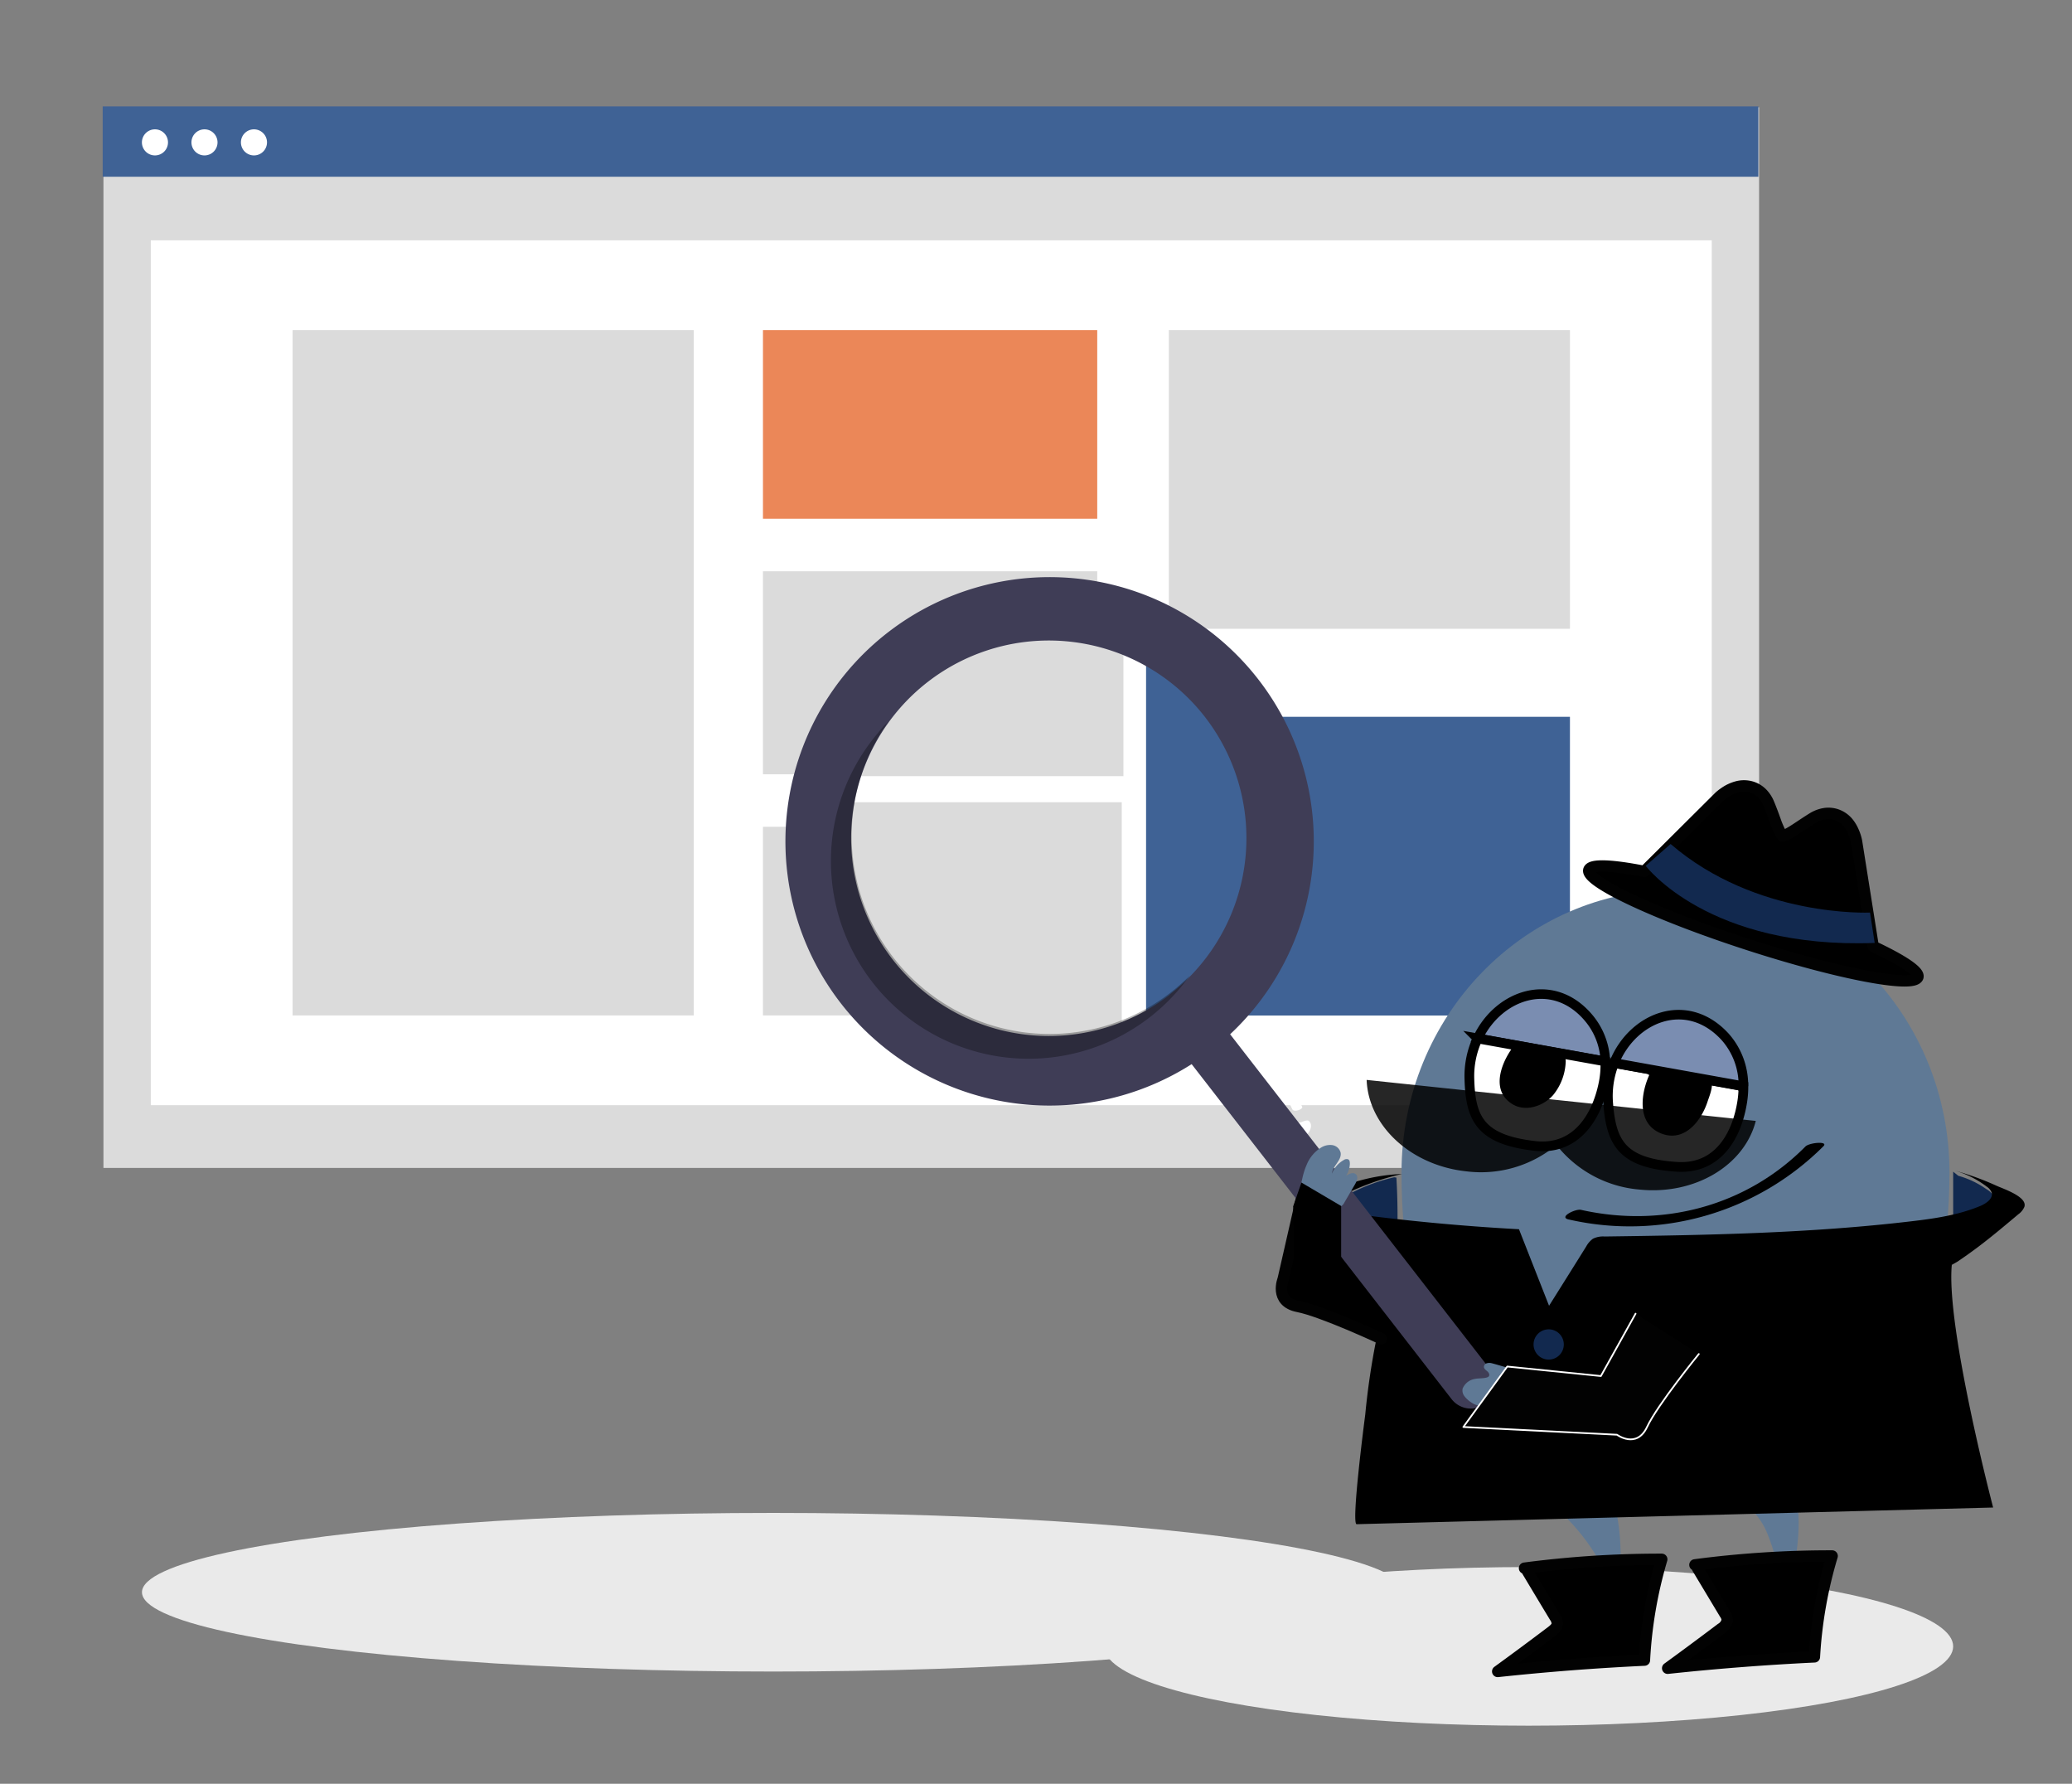
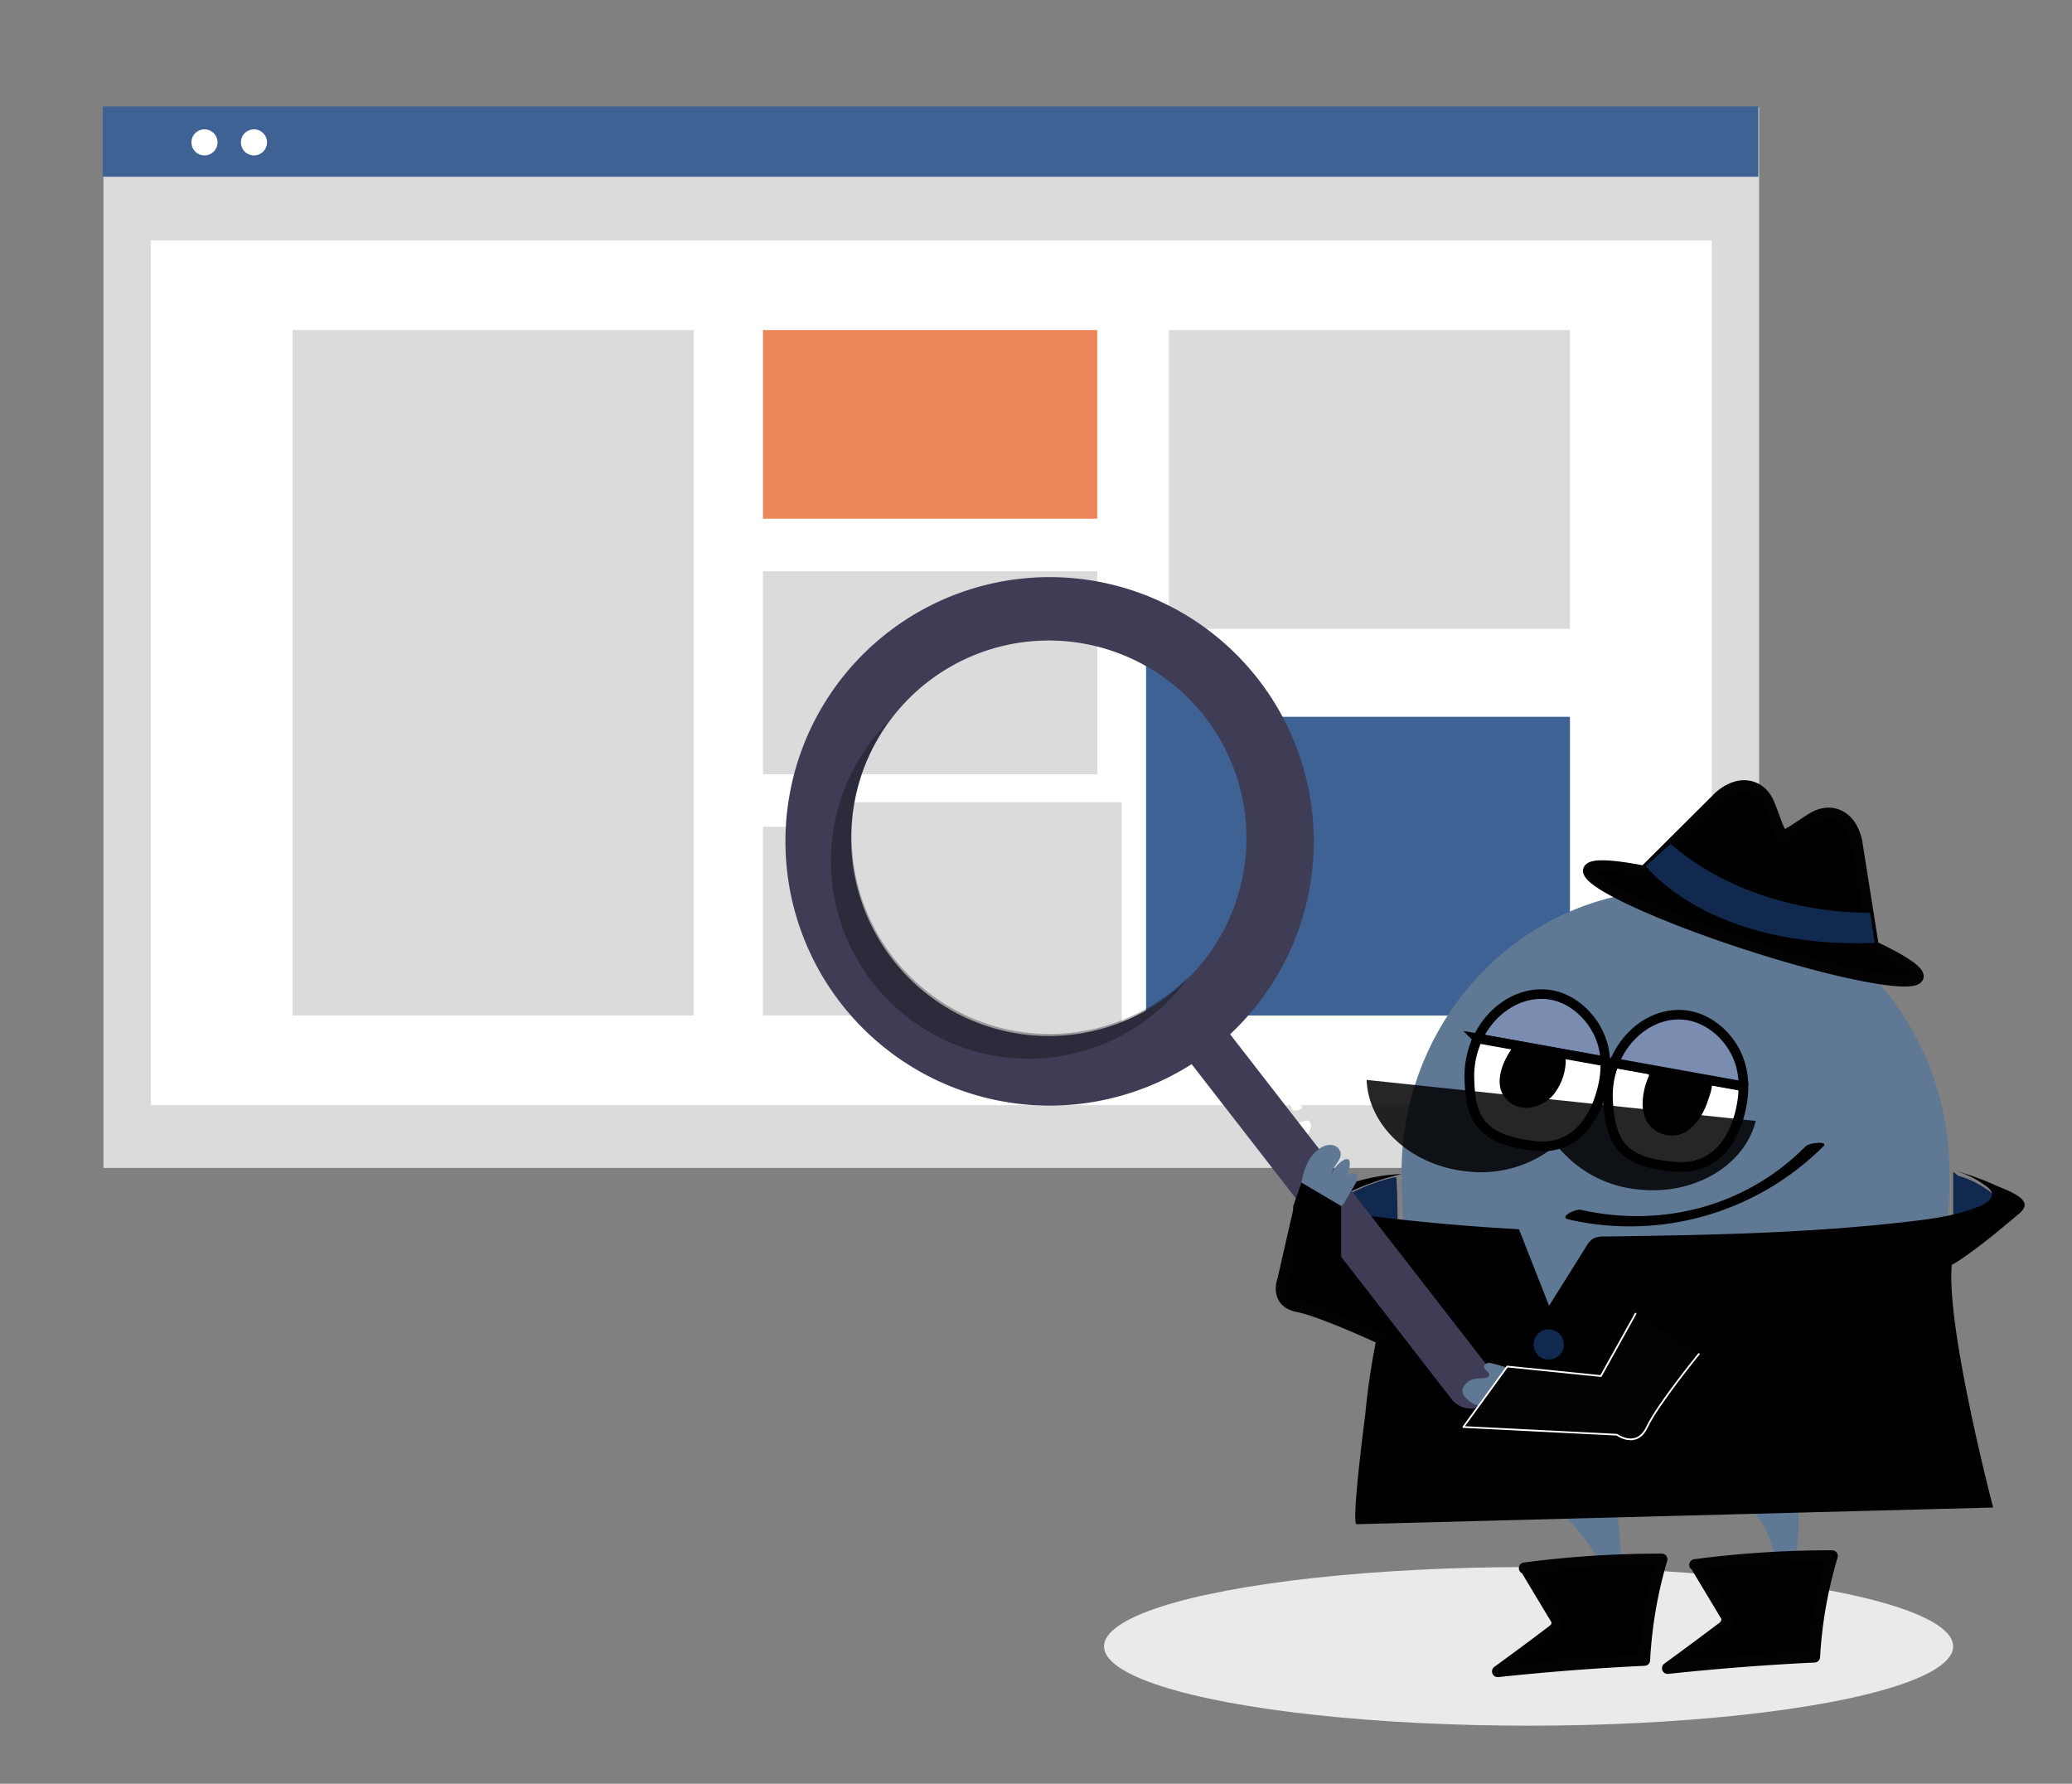
<svg xmlns="http://www.w3.org/2000/svg" viewBox="0 0 387.78 333.76">
  <rect x="0" y="0" width="387.78" height="333.76" fill="#808080" stroke="none" />
  <defs>
    <style>.cls-1{fill:none;}.cls-2{fill:#dbdbdb;}.cls-12,.cls-3{fill:#fff;}.cls-4{fill:#3f6295;}.cls-5{fill:#eb8758;}.cls-6{clip-path:url(#clip-path);}.cls-7{fill:#eaeaea;}.cls-8{fill:#12294f;}.cls-9{fill:#5f7995;}.cls-10{stroke:#020202;stroke-width:2.13px;}.cls-10,.cls-16{stroke-linecap:round;stroke-linejoin:round;}.cls-11{fill:#7a8db1;stroke-width:1.79px;}.cls-11,.cls-12{stroke:#000;stroke-miterlimit:10;}.cls-12{stroke-width:1.82px;}.cls-13{fill-opacity:0.85;}.cls-14{fill:#3f3d56;}.cls-15{opacity:0.3;isolation:isolate;}.cls-16{fill:#020202;stroke:#fff;stroke-width:0.32px;}</style>
    <clipPath id="clip-path">
      <circle class="cls-1" cx="196.23" cy="156.24" r="38.76" />
    </clipPath>
  </defs>
  <title>item-a</title>
  <g id="OBJECTS">
    <rect class="cls-2" x="19.36" y="20.08" width="309.86" height="198.45" />
    <rect class="cls-3" x="28.22" y="44.97" width="292.14" height="161.82" />
    <rect class="cls-4" x="19.22" y="19.91" width="309.86" height="13.16" />
-     <path class="cls-3" d="M29,24.2a2.44,2.44,0,1,1-2.44,2.44A2.44,2.44,0,0,1,29,24.2Z" />
    <path class="cls-3" d="M38.27,24.2a2.44,2.44,0,1,1-2.44,2.44A2.44,2.44,0,0,1,38.27,24.2Z" />
    <path class="cls-3" d="M47.53,24.2a2.44,2.44,0,1,1-2.44,2.44A2.44,2.44,0,0,1,47.53,24.2Z" />
    <rect class="cls-2" x="54.76" y="61.76" width="75.07" height="128.24" />
    <rect class="cls-5" x="142.79" y="61.76" width="62.56" height="35.3" />
    <rect class="cls-2" x="142.79" y="106.89" width="62.56" height="37.98" />
    <rect class="cls-2" x="142.79" y="154.7" width="62.56" height="35.3" />
    <rect class="cls-2" x="218.75" y="61.76" width="75.07" height="55.89" />
    <rect class="cls-4" x="218.75" y="134.12" width="75.07" height="55.89" />
    <g class="cls-6">
-       <rect class="cls-2" x="139.96" y="74" width="70.29" height="71.23" />
      <rect class="cls-2" x="147.33" y="150.11" width="62.61" height="65.98" />
      <rect class="cls-4" x="214.49" y="119.27" width="80.03" height="86.92" />
    </g>
  </g>
  <g id="DESIGNED_BY_FREEPIK" data-name="DESIGNED BY FREEPIK">
-     <ellipse class="cls-7" cx="144.73" cy="297.92" rx="118.16" ry="14.84" />
    <ellipse class="cls-7" cx="286.08" cy="308.05" rx="79.46" ry="14.84" />
    <path class="cls-8" d="M365.54,219.23v9.28a.5.5,0,0,0,.08.34.52.52,0,0,0,.4.14,17.62,17.62,0,0,0,3.33-.17,6.66,6.66,0,0,0,3-1,3,3,0,0,0,1.35-2.77,4.13,4.13,0,0,0-2-2.59A16.77,16.77,0,0,0,366.5,220" />
    <path class="cls-8" d="M260.94,220.28a33.51,33.51,0,0,0-10.13,4.12,2.76,2.76,0,0,0-1.29,1.3.77.77,0,0,0,0,.58,1,1,0,0,0,.67.42l11.34,3.4c.06-3.25,0-6.51-.19-9.76" />
    <path class="cls-9" d="M291.42,282.35A38.9,38.9,0,0,1,299.83,293a5.65,5.65,0,0,0,1.36,1.9,1.78,1.78,0,0,0,2.17.14c0-6,0-12.38-2.9-17.69" />
    <path class="cls-9" d="M324.78,280.18a13.57,13.57,0,0,1,5.8,6.33,34.28,34.28,0,0,1,2.3,7.89,1.81,1.81,0,0,0,2.32-.23,3.57,3.57,0,0,0,.81-2.12c.81-5.7,1.38-11.89-2.12-16.81" />
    <path class="cls-9" d="M262.3,219.41c0-29.24,23-52.94,51.28-52.94s51.27,23.7,51.27,52.94-11.39,53.24-51.27,53C271.86,272.05,262.3,248.65,262.3,219.41Z" />
    <path class="cls-10" d="M350.57,177.08l-3.12-19.67v0a8.63,8.63,0,0,0-.62-1.89,6.86,6.86,0,0,0-1-1.63,4.9,4.9,0,0,0-2.19-1.48,4.73,4.73,0,0,0-2.28-.15,6.1,6.1,0,0,0-2.13.83c-1.72,1.06-3.22,2.16-4.36,2.79a6.35,6.35,0,0,1-1.26.56,3.7,3.7,0,0,1-.33-.49,16.83,16.83,0,0,1-1-2.3c-.36-1-.75-2.08-1.23-3.23a6,6,0,0,0-1.23-1.93,4.71,4.71,0,0,0-1.93-1.21,5,5,0,0,0-2.64-.1,7.45,7.45,0,0,0-2.44,1.1,10.15,10.15,0,0,0-1,.77l0,0-14.07,14c-6.06-1.19-10-1.39-10.38-.29-.7,2.14,12.53,8.36,29.53,13.89s31.36,8.29,32.05,6.15C359.22,181.75,356,179.63,350.57,177.08Z" />
    <path class="cls-11" d="M276.55,194.3l23.89,4.3a13.28,13.28,0,0,0-3-8C290.76,182.48,280.44,186,276.55,194.3Z" />
    <path class="cls-12" d="M275,201.87c.2,7.34,1.93,11.35,12.23,12.54,7.79.89,11.61-5.47,12.87-11.66a17.08,17.08,0,0,0,.34-4.15l-23.89-4.3A16.69,16.69,0,0,0,275,201.87Z" />
    <path class="cls-12" d="M302.09,198.9a16.77,16.77,0,0,0-1.12,7.51c.57,7.32,2.49,11.24,12.84,11.91,7.82.51,11.32-6,12.27-12.28a17.46,17.46,0,0,0,.2-2.79Z" />
    <path class="cls-11" d="M322.86,194c-7.15-7.8-17.35-3.69-20.77,4.88l24.19,4.35A13.61,13.61,0,0,0,322.86,194Z" />
    <path d="M284.36,195.36a12.29,12.29,0,0,0-2.43,4.08,6.64,6.64,0,0,0,.12,4.67,4.58,4.58,0,0,0,3.61,2.78,5.2,5.2,0,0,0,4.56-2.42,13.24,13.24,0,0,0,1.81-5.06,2,2,0,0,0-.22-1.75Z" />
    <path d="M283.53,195.43c-2.45,3-4.8,8.62-.4,11.21,2.47,1.46,5.83.27,7.58-1.79a10.47,10.47,0,0,0,2.32-6.31c-.07-1.15-.4-1.21-1.33-1.5-2.19-.69-4.39-1.36-6.59-2-.42-.13-2,.56-1.5.72l3.72,1.15c1,.32,3.11.57,3.76,1.35s-.64,4.21-1,5.07c-1,2.09-3.51,4.14-5.7,2.39-3.49-2.81-1.46-7.58.83-10.38C285.56,194.85,283.82,195.08,283.53,195.43Z" />
    <path d="M309.79,200.68a15,15,0,0,0-1,2.17,8.37,8.37,0,0,0-.13,5.79,4.89,4.89,0,0,0,4.53,3.21,5,5,0,0,0,3.28-1.68,9.75,9.75,0,0,0,1.87-3.25,17.78,17.78,0,0,0,1.05-4.3c0-.31-.08-.75-.39-.7l-9.81-1.38" />
    <path d="M308.92,200.6c-1.86,3.71-2.8,9.79,2.19,11.56,4.24,1.5,7.29-2.48,8.45-6,.43-1.31,1.64-4,0-4.79a8.53,8.53,0,0,0-2.36-.35l-7.66-1.07c-.84-.12-1.89,1.06-.66,1.23l3.8.53c1.59.23,3.94.11,5.4.76.08,0,.45,0,.51.07a13,13,0,0,1-.49,2.37c-.5,2-1.33,4.59-3.16,5.75-2.84,1.8-5.34-1.13-5.72-3.66a10.57,10.57,0,0,1,1.41-6.23c.44-.88-1.41-.81-1.74-.15Z" />
-     <path d="M293.62,228.18a51.28,51.28,0,0,0,47.64-13.71c1-1-2.63-.7-3.38.06-11.07,11.17-26.76,15.26-42,11.84-1-.23-4.28,1.36-2.29,1.81Z" />
+     <path d="M293.62,228.18a51.28,51.28,0,0,0,47.64-13.71c1-1-2.63-.7-3.38.06-11.07,11.17-26.76,15.26-42,11.84-1-.23-4.28,1.36-2.29,1.81" />
    <path class="cls-13" d="M296.28,206.33l-8.2-.86-32.31-3.41c.32,8.57,8.24,16,18.68,17.11a22.1,22.1,0,0,0,16.85-4.93,22.09,22.09,0,0,0,15.46,8.33c10.44,1.1,19.73-4.53,21.84-12.84Z" />
    <path d="M262.06,239.79a3.72,3.72,0,0,1-.24,2.1l-.48,1.46A122.72,122.72,0,0,0,280,252.51c10,3.7,20.73,4.69,31.33,4.38a148.57,148.57,0,0,0,32-4.45,154.89,154.89,0,0,0,15.08-4.56c2.1-.76,4.55-1.49,6.76-2.53-.4-.93-.81-1.86-1.2-2.8s-.13-2-.43-3a2.34,2.34,0,0,1-.16-1c.23-1.19,2.06-1.91,3-2.51q2-1.35,3.91-2.79c2.56-1.93,5-4,7.46-6.06a3.32,3.32,0,0,0,1.11-1.36c.66-1.91-4-3.4-5.28-4a52.21,52.21,0,0,0-7.77-2.81,18.19,18.19,0,0,1,6,3,2.4,2.4,0,0,1,.92,1.08c.34,1.11-.89,2-2,2.5-4.15,1.75-8.68,2.41-13.17,2.93-19,2.24-38.15,2.57-57.27,2.83a4.21,4.21,0,0,0-2.17.42,4.31,4.31,0,0,0-1.26,1.45q-3.46,5.55-6.95,11.09L284.28,230c-10.84-.59-21.67-1.62-32.43-3.08-1-.13-2.27-.57-2.25-1.58,0-.73.75-1.22,1.41-1.55a49.92,49.92,0,0,1,11.37-4.13,34.8,34.8,0,0,0-12.59,2.9c-1.31.58-2.8,1.62-2.57,3a3.4,3.4,0,0,0,1.35,1.88l12.16,10.62A3.78,3.78,0,0,1,262.06,239.79Z" />
    <path d="M285.44,250.81l79.85-14.19c-1.13,11.62,7.73,45.45,7.73,45.45l-119.14,3.12c-1-.25,1.44-19.07,1.63-20.51a136.44,136.44,0,0,1,5.22-26.61" />
    <path class="cls-10" d="M262.89,237.17,250,233.75l-2.06-11.4-3.89-.09-3.9,17.09s-1.73,4.23,2.78,5.1,15.61,6.05,15.61,6.05" />
    <path class="cls-10" d="M285.87,294q2.56,4.28,5.14,8.55a2.4,2.4,0,0,1,.44,1.19c0,.68-.61,1.18-1.15,1.59q-5,3.78-10,7.41,13.69-1.47,27.46-2.12A81.36,81.36,0,0,1,311,291.76a195.07,195.07,0,0,0-25.68,1.66" />
    <path class="cls-10" d="M317.68,293.39l5.14,8.56a2.28,2.28,0,0,1,.44,1.18,2.34,2.34,0,0,1-1.15,1.6q-5,3.78-10,7.41,13.69-1.47,27.46-2.13a81.71,81.71,0,0,1,3.32-18.87,193.48,193.48,0,0,0-25.68,1.66" />
    <path class="cls-8" d="M308,162s11.66,15.6,42.85,14.43l-.87-5.68s-21.28,1-37.32-12.83Z" />
    <path class="cls-8" d="M292.67,251.55a2.83,2.83,0,1,1-2.82-2.82A2.83,2.83,0,0,1,292.67,251.55Z" />
    <path class="cls-8" d="M292,262.83a2.83,2.83,0,1,1-2.83-2.82A2.83,2.83,0,0,1,292,262.83Z" />
    <path class="cls-3" d="M233,201.07c4.33-.84,7.23,3.06,8.87,6.49.29.61,2.08,0,1.83-.49-2-4.15-5.42-7.95-10.44-7-.85.16-1.53,1.22-.26,1Z" />
    <path class="cls-3" d="M242.6,210.37a4.08,4.08,0,0,0-.4,2.19c.19.7,1.3.35,1.74.17,1-.42,2-2.14,1-3-.34-.31-2,.4-1.73.61a1.11,1.11,0,0,1,.28,1.15,2.23,2.23,0,0,1-.66,1.14l.88-.31-.12,0,.58,0c-.27-.06-.14-.77-.12-.92a5.47,5.47,0,0,1,.35-1.32c.12-.28-.62-.16-.72-.14-.26.05-1,.18-1.08.48Z" />
    <path class="cls-14" d="M235.49,127.11a49.44,49.44,0,1,0-12.47,72l48.65,62.68a4.55,4.55,0,1,0,7.2-5.58h0l-48.65-62.69A49.43,49.43,0,0,0,235.49,127.11Zm-16.56,59a37,37,0,1,1,6.55-52h0A37,37,0,0,1,218.93,186.07Z" />
    <path class="cls-15" d="M172.51,184.69A37,37,0,0,1,166.23,135c-.71.71-1.39,1.46-2,2.24a37,37,0,0,0,56.56,47.72c.66-.78,1.28-1.58,1.86-2.39A37,37,0,0,1,172.51,184.69Z" />
    <path class="cls-9" d="M278.59,261.61c1.12-1.94,2.58-3.51,3.54-5.58a.86.86,0,0,1,.07-.1s-2.92-.86-3.16-.89a1.7,1.7,0,0,0-.84.06.7.7,0,0,0-.48.64c0,.36.35.6.62.83s.51.63.31.93c-.33.48-2,.35-2.58.5a3,3,0,0,0-2.34,1.83,1.75,1.75,0,0,0,.35,1.42c.68.92,2.75,2.48,3.85,1.38a4.14,4.14,0,0,0,.57-.86Z" />
    <path class="cls-16" d="M306.1,245.8l-6.49,11.67-17.52-1.78L273.87,267l28.75,1.45s3.68,2.71,5.63-1.45,9.69-13.65,9.69-13.65" />
    <path class="cls-9" d="M253.77,219.73c-.49-.48-1.3-.11-1.86.28a4.59,4.59,0,0,0,.72-2.18c0-.35,0-.77-.35-.92a.91.91,0,0,0-.79.14,5,5,0,0,0-2.21,2.55c.11-1.45,1.87-2.51,1.62-3.93a1.89,1.89,0,0,0-1.55-1.41,3.19,3.19,0,0,0-2.12.47,6.8,6.8,0,0,0-2.71,3.27,12.62,12.62,0,0,0-.64,1.88c-.08.32-.16.64-.23,1a.94.94,0,0,0-.06.43,2.49,2.49,0,0,0,.4.52,12.38,12.38,0,0,0,2.43,2.07,15.76,15.76,0,0,0,3,1.66,1.87,1.87,0,0,0,1.59.13,1.94,1.94,0,0,0,.64-.77l1.94-3.32C253.94,221,254.25,220.19,253.77,219.73Z" />
    <path d="M242,225.77l1.57-4.5,7.43,4.38,0,14.61-8.87-5S242.11,225.51,242,225.77Z" />
  </g>
</svg>